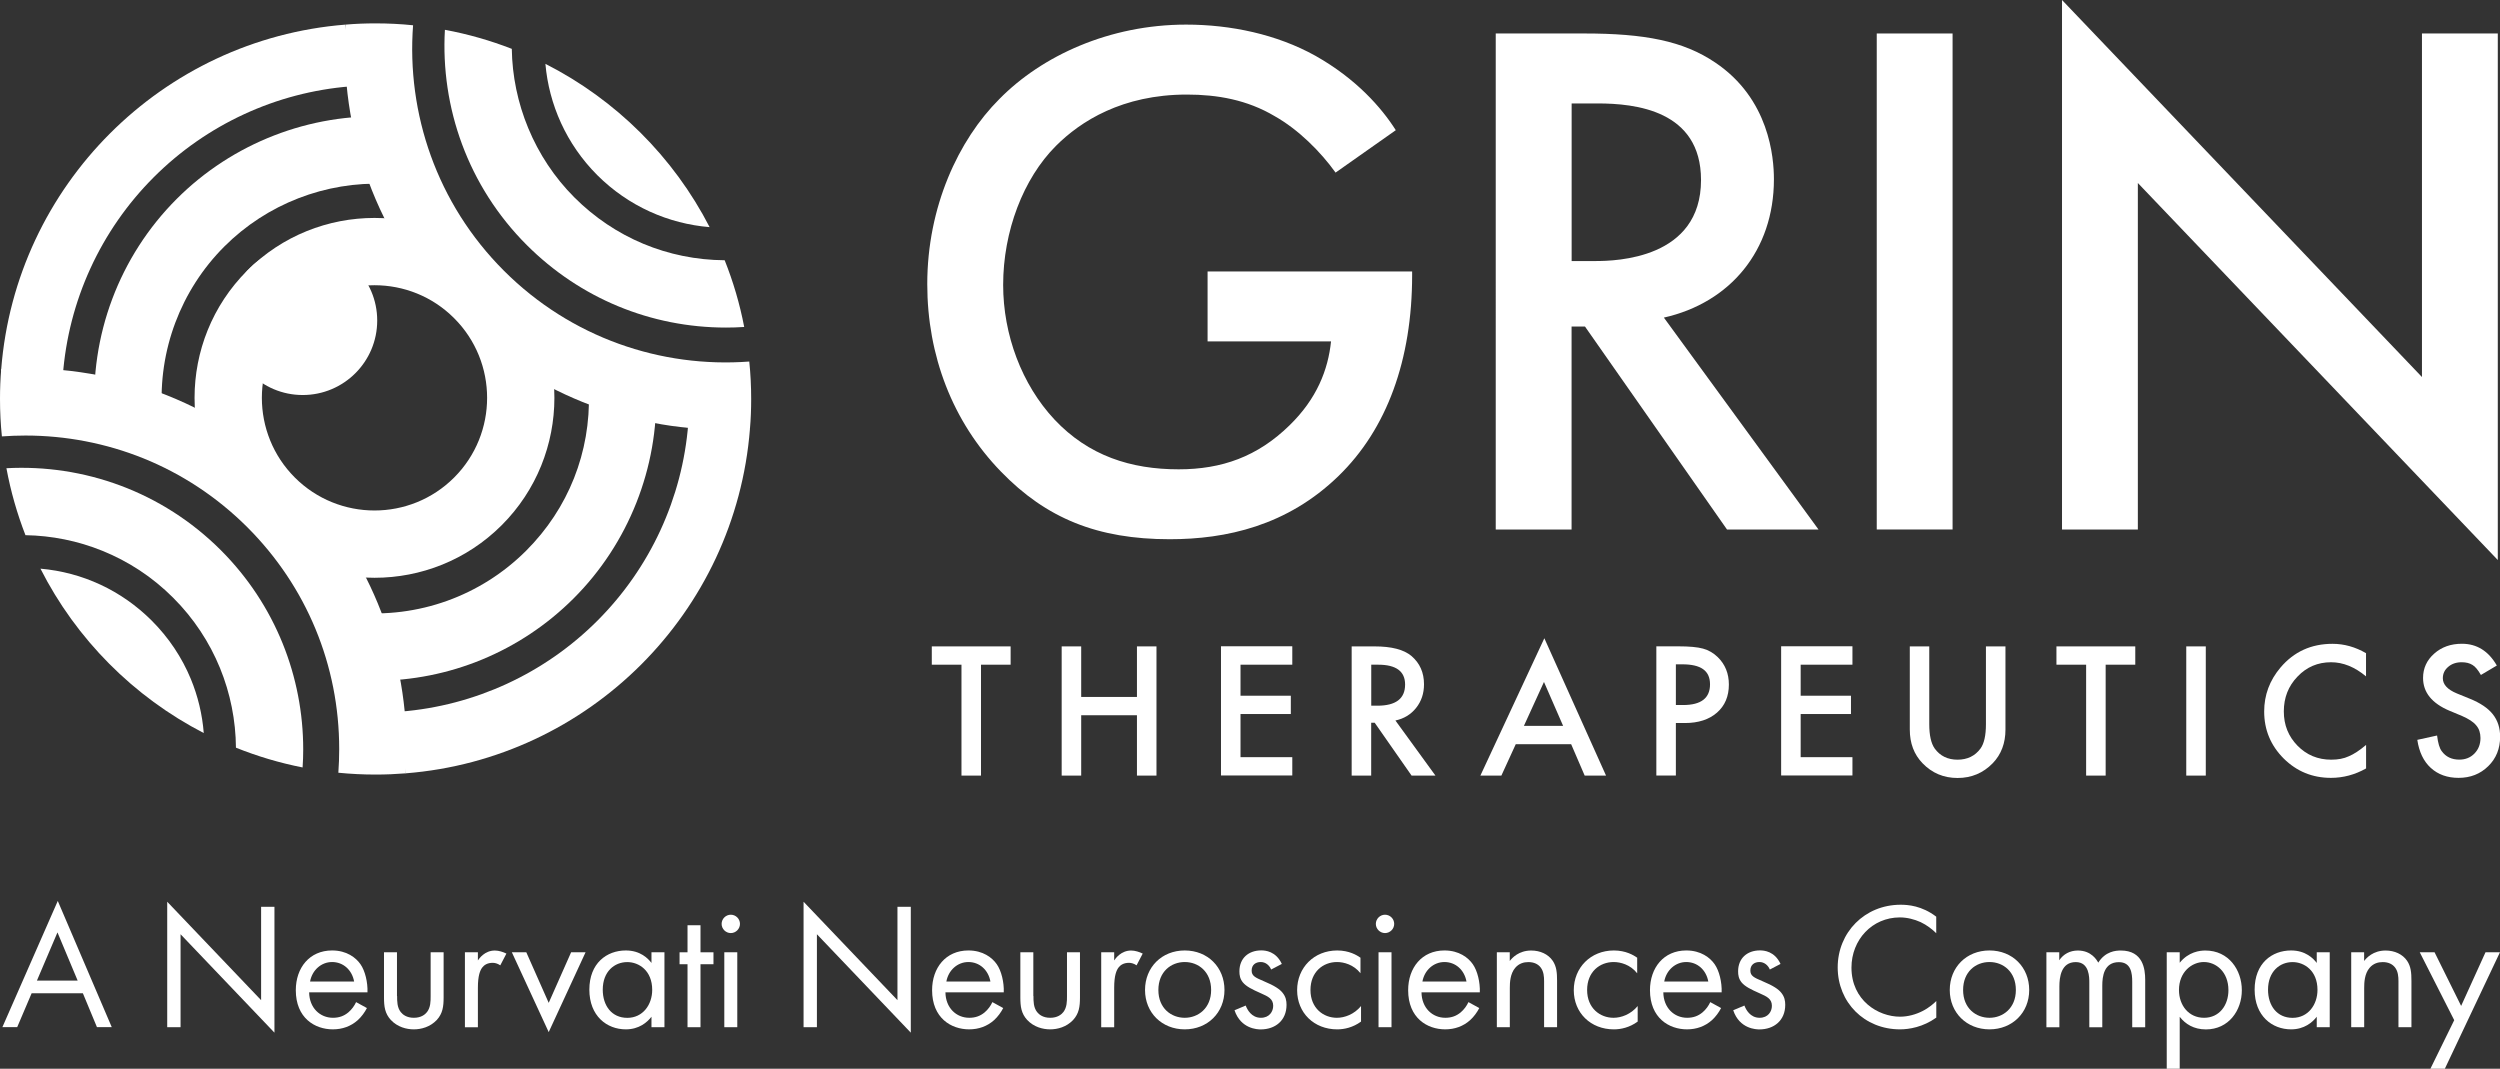
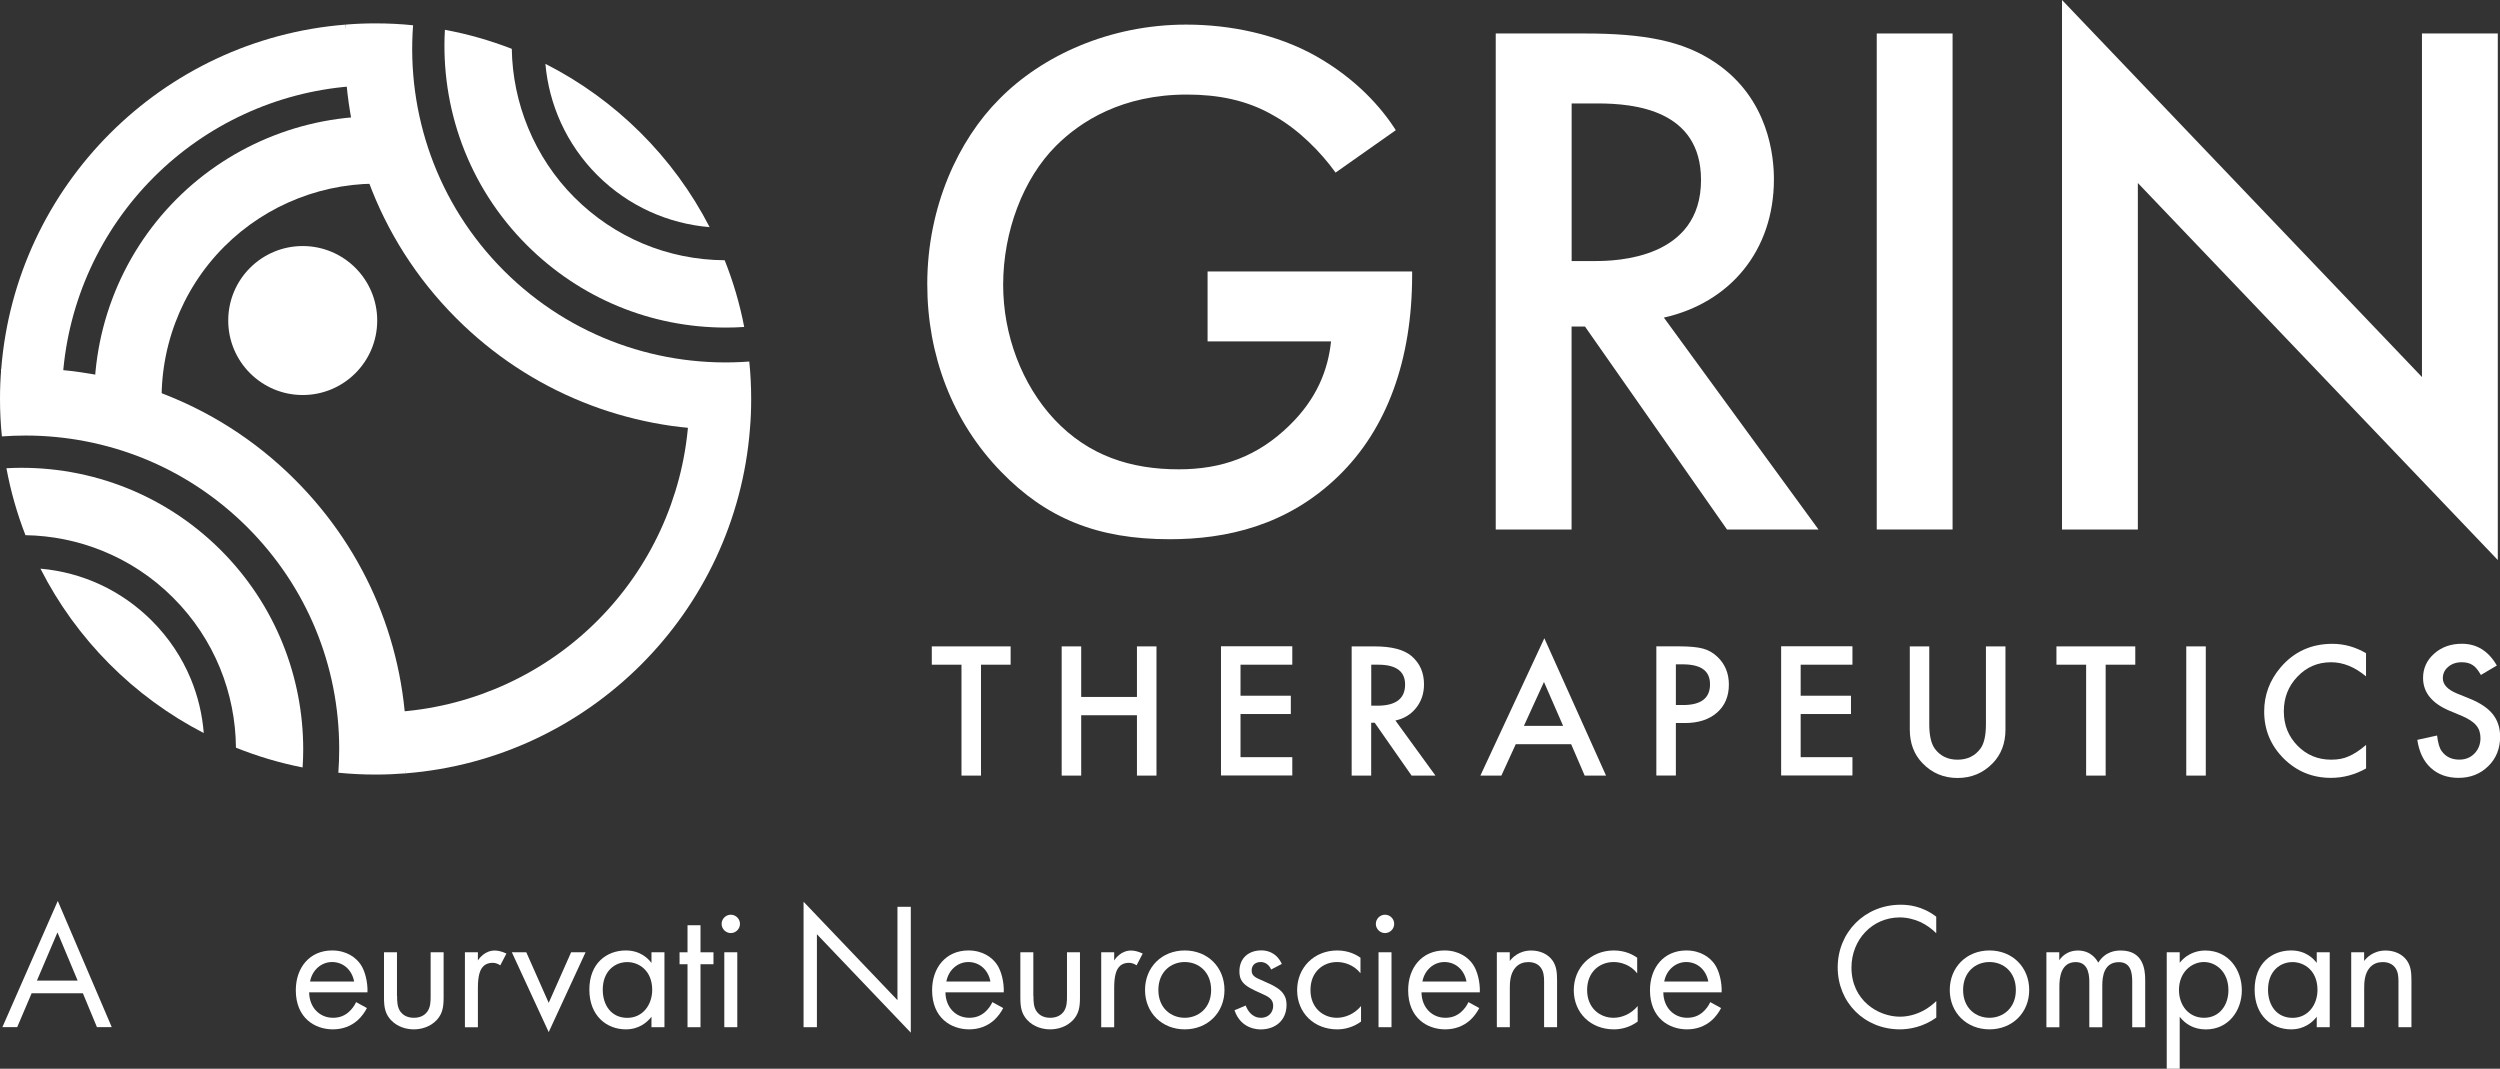
<svg xmlns="http://www.w3.org/2000/svg" xmlns:xlink="http://www.w3.org/1999/xlink" id="Layer_1" data-name="Layer 1" width="408.46" height="174.61" viewBox="0 0 408.46 174.61">
  <rect x="0" y="0" width="408.46" height="174.61" fill="#333333" stroke="none" />
  <defs>
    <style>
      .cls-1 {
        fill: #fff;
      }
    </style>
  </defs>
  <path id="fullLogo" class="cls-1" d="m197.31,44.35h33.41v.61c0,13.85-4.13,25.15-12.03,32.81-8.38,8.14-18.35,10.33-27.58,10.33-11.79,0-20.17-3.4-27.58-11.06-7.9-8.14-12.03-18.95-12.03-30.62,0-12.64,5.1-23.57,11.79-30.25,6.93-7.05,17.98-12.15,30.5-12.15,7.29,0,14.82,1.58,21.14,5.1,6.68,3.77,10.81,8.5,13.12,12.15l-9.84,6.93c-2.43-3.4-6.08-7.05-9.96-9.23-4.5-2.67-9.36-3.52-14.34-3.52-10.57,0-17.38,4.38-21.38,8.38-5.35,5.35-8.63,13.97-8.63,22.72,0,8.14,3.04,16.28,8.38,21.99,5.59,5.95,12.52,8.14,20.29,8.14,7.05,0,12.88-2.07,18.1-7.17,4.5-4.37,6.32-9.11,6.8-13.73h-20.17v-11.42Z" />
  <path id="fullLogo-2" data-name="fullLogo" class="cls-1" d="m258.85,5.47c9.84,0,16.16,1.21,21.38,4.74,8.87,5.95,9.6,15.55,9.6,19.08,0,11.66-7.17,20.17-17.98,22.6l25.27,34.63h-14.95l-23.21-33.17h-2.19v33.17h-12.39V5.47h14.46Zm-2.07,37.18h3.89c3.4,0,17.25-.36,17.25-13.24,0-11.42-10.81-12.51-16.89-12.51h-4.25v25.76Z" />
  <path id="fullLogo-3" data-name="fullLogo" class="cls-1" d="m319.02,5.47v81.04h-12.39V5.47h12.39Z" />
  <path id="fullLogo-4" data-name="fullLogo" class="cls-1" d="m336.9,86.51V0l58.81,61.6V5.47h12.39v86.03l-58.81-61.6v56.62h-12.39Z" />
  <path id="fullLogo-5" data-name="fullLogo" class="cls-1" d="m160.28,108.6v18.12h-3.19v-18.12h-4.85v-2.99h12.88v2.99h-4.84Z" />
  <path id="fullLogo-6" data-name="fullLogo" class="cls-1" d="m176.65,113.87h9.11v-8.26h3.19v21.11h-3.19v-9.86h-9.11v9.86h-3.19v-21.11h3.19v8.26Z" />
  <path id="fullLogo-7" data-name="fullLogo" class="cls-1" d="m211.14,108.6h-8.46v5.07h8.22v2.99h-8.22v7.05h8.46v2.99h-11.65v-21.11h11.65v2.99Z" />
  <path id="fullLogo-8" data-name="fullLogo" class="cls-1" d="m227.99,117.72l6.54,9h-3.9l-6.03-8.64h-.57v8.64h-3.19v-21.11h3.73c2.79,0,4.8.52,6.04,1.57,1.37,1.17,2.05,2.71,2.05,4.62,0,1.5-.43,2.78-1.29,3.86s-1.99,1.76-3.39,2.06Zm-3.96-2.42h1.01c3.02,0,4.53-1.15,4.53-3.46,0-2.16-1.47-3.24-4.4-3.24h-1.13v6.7Z" />
  <path id="fullLogo-9" data-name="fullLogo" class="cls-1" d="m256.69,121.59h-9.04l-2.35,5.13h-3.43l10.45-22.44,10.08,22.44h-3.49l-2.21-5.13Zm-1.3-2.99l-3.13-7.18-3.28,7.18h6.41Z" />
  <path id="fullLogo-10" data-name="fullLogo" class="cls-1" d="m273.81,118.14v8.57h-3.19v-21.11h3.61c1.77,0,3.1.12,4.01.37.91.25,1.71.71,2.41,1.39,1.21,1.18,1.82,2.68,1.82,4.48,0,1.93-.65,3.46-1.94,4.59-1.29,1.13-3.04,1.7-5.24,1.7h-1.48Zm0-2.95h1.19c2.93,0,4.39-1.13,4.39-3.38s-1.51-3.27-4.53-3.27h-1.05v6.64Z" />
  <path id="fullLogo-11" data-name="fullLogo" class="cls-1" d="m302.66,108.6h-8.46v5.07h8.22v2.99h-8.22v7.05h8.46v2.99h-11.65v-21.11h11.65v2.99Z" />
  <path id="fullLogo-12" data-name="fullLogo" class="cls-1" d="m315.21,105.61v12.71c0,1.81.3,3.14.89,3.98.88,1.21,2.13,1.82,3.73,1.82s2.86-.61,3.75-1.82c.59-.81.89-2.14.89-3.98v-12.71h3.19v13.59c0,2.22-.69,4.06-2.08,5.5-1.56,1.6-3.47,2.41-5.74,2.41s-4.18-.8-5.73-2.41c-1.39-1.44-2.08-3.27-2.08-5.5v-13.59h3.19Z" />
  <path id="fullLogo-13" data-name="fullLogo" class="cls-1" d="m344.03,108.6v18.12h-3.19v-18.12h-4.85v-2.99h12.88v2.99h-4.84Z" />
  <path id="fullLogo-14" data-name="fullLogo" class="cls-1" d="m360.39,105.61v21.11h-3.19v-21.11h3.19Z" />
  <path id="fullLogo-15" data-name="fullLogo" class="cls-1" d="m386.57,106.74v3.77c-1.84-1.54-3.75-2.31-5.71-2.31-2.17,0-4,.78-5.48,2.34-1.5,1.55-2.24,3.45-2.24,5.69s.75,4.08,2.24,5.61c1.49,1.52,3.33,2.28,5.5,2.28,1.12,0,2.07-.18,2.86-.55.44-.18.89-.43,1.36-.74.47-.31.96-.68,1.48-1.12v3.84c-1.82,1.03-3.74,1.54-5.74,1.54-3.02,0-5.59-1.05-7.72-3.16-2.12-2.12-3.19-4.68-3.19-7.68,0-2.69.89-5.09,2.67-7.19,2.19-2.58,5.02-3.87,8.49-3.87,1.9,0,3.73.51,5.5,1.54Z" />
  <path id="fullLogo-16" data-name="fullLogo" class="cls-1" d="m407.92,108.75l-2.58,1.53c-.48-.84-.94-1.39-1.38-1.64-.46-.29-1.04-.44-1.76-.44-.88,0-1.62.25-2.2.75-.58.49-.88,1.11-.88,1.86,0,1.03.77,1.86,2.3,2.49l2.11.86c1.71.69,2.97,1.54,3.76,2.54s1.19,2.22,1.19,3.67c0,1.94-.65,3.55-1.94,4.81-1.3,1.28-2.92,1.91-4.85,1.91-1.83,0-3.35-.54-4.54-1.63-1.18-1.08-1.91-2.61-2.2-4.58l3.23-.71c.15,1.24.4,2.1.77,2.57.66.91,1.61,1.37,2.87,1.37.99,0,1.82-.33,2.47-1s.98-1.51.98-2.53c0-.41-.06-.79-.17-1.13-.11-.34-.29-.66-.53-.94-.24-.29-.55-.56-.94-.81s-.84-.49-1.37-.72l-2.04-.85c-2.89-1.22-4.33-3.01-4.33-5.36,0-1.59.61-2.91,1.82-3.98,1.21-1.08,2.72-1.61,4.53-1.61,2.43,0,4.33,1.18,5.7,3.55Z" />
  <a xlink:href="80.05042">
    <path id="fullLogo-17" data-name="fullLogo" class="cls-1" d="m57.26,14.11c-12.11.96-23.52,6.23-32.13,14.84-8.69,8.69-13.97,20.22-14.87,32.47l-10.09-.74c.01-.13.02-.25.03-.38C2.56,30.31,26.48,6.39,56.46,4.02l.8,10.09Z" />
  </a>
  <a xlink:href="80.05042">
    <path id="fullLogo-18" data-name="fullLogo" class="cls-1" d="m122.53,70.06v.02c-2.36,29.98-26.26,53.9-56.24,56.27h-.03l-.8-10.08c12.12-.97,23.53-6.24,32.14-14.85,8.62-8.62,13.89-20.04,14.85-32.16l10.08.8Z" />
  </a>
  <a xlink:href="20.977">
    <path id="fullLogo-19" data-name="fullLogo" class="cls-1" d="m15.5,68.12c-.88-13.26,3.99-26.24,13.38-35.63,9.12-9.12,21.75-14.02,34.62-13.44l-.49,10.99c-9.81-.43-19.41,3.29-26.35,10.23-7.14,7.14-10.85,17.03-10.18,27.12l-10.98.73Z" />
  </a>
  <a xlink:href="20.977">
-     <path id="fullLogo-20" data-name="fullLogo" class="cls-1" d="m61.22,111.23c-1.46,0-2.92-.07-4.38-.21l1.04-10.95c10.44.98,20.68-2.7,28.09-10.1,6.9-6.9,10.54-16.09,10.24-25.85l10.99-.34c.39,12.64-4.52,25.03-13.46,33.97-8.69,8.69-20.35,13.48-32.52,13.48Z" />
-   </a>
-   <path id="fullLogo-21" data-name="fullLogo" class="cls-1" d="m81.98,44.21c-11.46-11.47-30.12-11.47-41.59,0-11.47,11.46-11.47,30.12,0,41.59,5.73,5.74,13.26,8.6,20.8,8.6s15.06-2.87,20.79-8.6c5.73-5.73,8.6-13.27,8.6-20.8s-2.87-15.06-8.6-20.79Zm-7.78,33.81c-7.17,7.18-18.85,7.18-26.03,0s-7.18-18.86,0-26.03c3.59-3.59,8.3-5.39,13.02-5.39s9.43,1.8,13.01,5.39c7.18,7.17,7.18,18.85,0,26.03Z" />
+     </a>
  <path id="fullLogo-22" data-name="fullLogo" class="cls-1" d="m122.42,59.07c-14.38,1.08-29.12-3.87-40.09-14.84-10.97-10.97-15.92-25.72-14.84-40.1-2.01-.21-4.05-.31-6.12-.31-1.65,0-3.28.06-4.89.2-1.1,17.24,4.93,34.84,18.07,47.98,12.13,12.14,28.07,18.21,44.01,18.21,1.32,0,2.65-.04,3.97-.13v-.02c.14-1.6.2-3.23.2-4.87,0-2.06-.1-4.1-.31-6.12Z" />
  <path id="fullLogo-23" data-name="fullLogo" class="cls-1" d="m118.4,42.52c-9.28-.06-17.98-3.69-24.55-10.26s-10.11-15.47-10.23-24.28c-3.5-1.36-7.15-2.41-10.93-3.11-.72,12.64,3.74,25.53,13.38,35.17,8.7,8.69,20.26,13.48,32.55,13.48.99,0,1.98-.03,2.97-.1-.72-3.77-1.8-7.41-3.19-10.9Z" />
  <path id="fullLogo-24" data-name="fullLogo" class="cls-1" d="m89.11,10.43c.58,6.63,3.41,13.11,8.47,18.18,5.12,5.11,11.66,7.95,18.36,8.5-5.9-11.47-15.32-20.83-26.83-26.68Z" />
  <path id="fullLogo-25" data-name="fullLogo" class="cls-1" d="m48.19,78.37C35.05,65.23,17.44,59.2.2,60.3c-.14,1.61-.2,3.24-.2,4.89,0,2.06.1,4.1.31,6.11,1.29-.09,2.57-.14,3.86-.14,6.56,0,13.13,1.25,19.3,3.74,6.17,2.5,11.94,6.25,16.94,11.24,9.68,9.68,15.01,22.55,15.01,36.24,0,1.3-.05,2.59-.14,3.87,2,.2,4.03.3,6.09.3,1.66,0,3.3-.07,4.92-.2.09-1.32.13-2.64.13-3.97,0-16.63-6.48-32.26-18.23-44.01Z" />
  <path id="fullLogo-26" data-name="fullLogo" class="cls-1" d="m36.08,89.89c-9.61-9.6-22.43-14.07-35.03-13.39.7,3.78,1.75,7.44,3.11,10.94,4.27.07,8.54.92,12.56,2.55,4.21,1.7,8.17,4.26,11.58,7.68,6.76,6.76,10.18,15.61,10.25,24.49,3.48,1.4,7.13,2.49,10.89,3.23.07-.98.1-1.97.1-2.95,0-11.79-4.49-23.57-13.46-32.55Z" />
  <path id="fullLogo-27" data-name="fullLogo" class="cls-1" d="m31.18,110.94c-1.46-3.53-3.61-6.76-6.39-9.54-4.94-4.93-11.31-7.89-18.18-8.49,5.84,11.52,15.21,20.94,26.68,26.86-.24-3.07-.96-6.04-2.11-8.83Z" />
  <a xlink:href="80.05042">
    <circle id="fullLogo-28" data-name="fullLogo" class="cls-1" cx="49.46" cy="52.37" r="12.17" />
  </a>
  <path id="fullLogo-29" data-name="fullLogo" class="cls-1" d="m13.54,162.28H5.17l-2.36,5.54H.39l9.05-20.62,8.82,20.62h-2.42l-2.3-5.54Zm-.85-2.06l-3.3-7.88-3.36,7.88h6.67Z" />
-   <path id="fullLogo-30" data-name="fullLogo" class="cls-1" d="m27.32,167.83v-20.5l15.34,16.08v-15.25h2.18v20.56l-15.34-16.08v15.19h-2.18Z" />
  <path id="fullLogo-31" data-name="fullLogo" class="cls-1" d="m59.95,164.7c-.35.68-.88,1.42-1.5,1.98-1.12,1-2.51,1.5-4.07,1.5-2.95,0-6.05-1.86-6.05-6.4,0-3.66,2.24-6.49,5.93-6.49,2.39,0,3.89,1.18,4.63,2.24.77,1.09,1.21,2.98,1.15,4.6h-9.53c.03,2.54,1.77,4.16,3.89,4.16,1,0,1.8-.29,2.51-.88.56-.47,1-1.09,1.27-1.68l1.77.97Zm-2.09-4.33c-.35-1.92-1.8-3.19-3.6-3.19s-3.27,1.36-3.6,3.19h7.2Z" />
  <path id="fullLogo-32" data-name="fullLogo" class="cls-1" d="m64.88,162.73c0,.86,0,1.86.59,2.62.32.41.97.94,2.15.94s1.83-.53,2.15-.94c.59-.77.59-1.77.59-2.62v-7.14h2.12v7.37c0,1.5-.15,2.63-1.12,3.69-1.09,1.15-2.54,1.53-3.75,1.53s-2.66-.38-3.75-1.53c-.97-1.06-1.12-2.18-1.12-3.69v-7.37h2.12v7.14Z" />
  <path id="fullLogo-33" data-name="fullLogo" class="cls-1" d="m75.96,155.59h2.12v1.33c.21-.32,1.12-1.62,2.77-1.62.65,0,1.36.24,1.89.5l-1,1.92c-.47-.32-.91-.41-1.24-.41-.86,0-1.39.35-1.71.77-.35.47-.71,1.3-.71,3.3v6.46h-2.12v-12.24Z" />
  <path id="fullLogo-34" data-name="fullLogo" class="cls-1" d="m85.99,155.59l3.66,8.26,3.66-8.26h2.36l-6.02,13.04-6.02-13.04h2.36Z" />
  <path id="fullLogo-35" data-name="fullLogo" class="cls-1" d="m106.44,155.59h2.12v12.24h-2.12v-1.71c-.71.92-2.04,2.06-4.19,2.06-3.1,0-5.96-2.18-5.96-6.49s2.83-6.4,5.96-6.4c2.36,0,3.63,1.3,4.19,2.04v-1.74Zm-7.96,6.11c0,2.62,1.47,4.6,4.01,4.6s4.07-2.15,4.07-4.57c0-3.16-2.18-4.54-4.07-4.54-2.09,0-4.01,1.53-4.01,4.51Z" />
  <path id="fullLogo-36" data-name="fullLogo" class="cls-1" d="m114.45,157.54v10.29h-2.12v-10.29h-1.3v-1.95h1.3v-4.42h2.12v4.42h2.12v1.95h-2.12Z" />
  <path id="fullLogo-37" data-name="fullLogo" class="cls-1" d="m119.4,149.45c.83,0,1.5.68,1.5,1.5s-.68,1.5-1.5,1.5-1.5-.68-1.5-1.5.68-1.5,1.5-1.5Zm1.06,6.14v12.24h-2.12v-12.24h2.12Z" />
  <path id="fullLogo-38" data-name="fullLogo" class="cls-1" d="m131.29,167.83v-20.5l15.34,16.08v-15.25h2.18v20.56l-15.34-16.08v15.19h-2.18Z" />
  <path id="fullLogo-39" data-name="fullLogo" class="cls-1" d="m163.91,164.7c-.35.68-.88,1.42-1.5,1.98-1.12,1-2.51,1.5-4.07,1.5-2.95,0-6.05-1.86-6.05-6.4,0-3.66,2.24-6.49,5.93-6.49,2.39,0,3.89,1.18,4.63,2.24.77,1.09,1.21,2.98,1.15,4.6h-9.53c.03,2.54,1.77,4.16,3.89,4.16,1,0,1.8-.29,2.51-.88.56-.47,1-1.09,1.27-1.68l1.77.97Zm-2.09-4.33c-.35-1.92-1.8-3.19-3.6-3.19s-3.27,1.36-3.6,3.19h7.2Z" />
  <path id="fullLogo-40" data-name="fullLogo" class="cls-1" d="m168.85,162.73c0,.86,0,1.86.59,2.62.32.41.97.94,2.15.94s1.83-.53,2.15-.94c.59-.77.59-1.77.59-2.62v-7.14h2.12v7.37c0,1.5-.15,2.63-1.12,3.69-1.09,1.15-2.54,1.53-3.75,1.53s-2.66-.38-3.75-1.53c-.97-1.06-1.12-2.18-1.12-3.69v-7.37h2.12v7.14Z" />
  <path id="fullLogo-41" data-name="fullLogo" class="cls-1" d="m179.92,155.59h2.12v1.33c.21-.32,1.12-1.62,2.77-1.62.65,0,1.36.24,1.89.5l-1,1.92c-.47-.32-.91-.41-1.24-.41-.86,0-1.39.35-1.71.77-.35.47-.71,1.3-.71,3.3v6.46h-2.12v-12.24Z" />
  <path id="fullLogo-42" data-name="fullLogo" class="cls-1" d="m187.08,161.75c0-3.72,2.74-6.46,6.49-6.46s6.49,2.74,6.49,6.46-2.77,6.43-6.49,6.43-6.49-2.71-6.49-6.43Zm2.18,0c0,3.01,2.12,4.54,4.31,4.54s4.31-1.56,4.31-4.54-2.07-4.57-4.31-4.57-4.31,1.59-4.31,4.57Z" />
  <path id="fullLogo-43" data-name="fullLogo" class="cls-1" d="m207.69,158.42c-.29-.71-.91-1.24-1.71-1.24s-1.48.44-1.48,1.39c0,.88.59,1.15,1.98,1.74,1.77.74,2.6,1.3,3.07,1.89.53.65.65,1.3.65,1.98,0,2.57-1.86,4.01-4.22,4.01-.5,0-3.25-.06-4.28-3.13l1.83-.77c.24.65.94,2,2.48,2,1.39,0,2.01-1.03,2.01-1.95,0-1.15-.83-1.53-1.98-2.04-1.47-.65-2.42-1.12-2.98-1.8-.47-.59-.56-1.18-.56-1.8,0-2.15,1.5-3.42,3.57-3.42.65,0,2.39.12,3.36,2.21l-1.74.91Z" />
  <path id="fullLogo-44" data-name="fullLogo" class="cls-1" d="m222.28,159.01c-1.12-1.42-2.74-1.83-3.83-1.83-2.27,0-4.34,1.59-4.34,4.57s2.12,4.54,4.31,4.54c1.27,0,2.83-.56,3.95-1.92v2.54c-1.33.97-2.74,1.27-3.89,1.27-3.8,0-6.55-2.71-6.55-6.4s2.77-6.49,6.55-6.49c1.95,0,3.21.77,3.8,1.18v2.54Z" />
  <path id="fullLogo-45" data-name="fullLogo" class="cls-1" d="m226.29,149.45c.83,0,1.5.68,1.5,1.5s-.68,1.5-1.5,1.5-1.5-.68-1.5-1.5.68-1.5,1.5-1.5Zm1.06,6.14v12.24h-2.12v-12.24h2.12Z" />
  <path id="fullLogo-46" data-name="fullLogo" class="cls-1" d="m241.69,164.7c-.35.68-.88,1.42-1.5,1.98-1.12,1-2.51,1.5-4.07,1.5-2.95,0-6.05-1.86-6.05-6.4,0-3.66,2.24-6.49,5.93-6.49,2.39,0,3.89,1.18,4.63,2.24.77,1.09,1.21,2.98,1.15,4.6h-9.53c.03,2.54,1.77,4.16,3.89,4.16,1,0,1.8-.29,2.51-.88.56-.47,1-1.09,1.27-1.68l1.77.97Zm-2.09-4.33c-.35-1.92-1.8-3.19-3.6-3.19s-3.27,1.36-3.6,3.19h7.2Z" />
  <path id="fullLogo-47" data-name="fullLogo" class="cls-1" d="m244.55,155.59h2.12v1.42c.38-.5,1.47-1.71,3.51-1.71,1.45,0,2.77.59,3.51,1.68.62.92.71,1.92.71,3.27v7.58h-2.12v-7.52c0-.74-.06-1.59-.56-2.24-.41-.53-1.06-.88-2.01-.88-.74,0-1.53.21-2.15.94-.83.97-.88,2.42-.88,3.3v6.4h-2.12v-12.24Z" />
  <path id="fullLogo-48" data-name="fullLogo" class="cls-1" d="m267.48,159.01c-1.12-1.42-2.74-1.83-3.83-1.83-2.27,0-4.34,1.59-4.34,4.57s2.12,4.54,4.31,4.54c1.27,0,2.83-.56,3.95-1.92v2.54c-1.33.97-2.74,1.27-3.89,1.27-3.8,0-6.55-2.71-6.55-6.4s2.77-6.49,6.55-6.49c1.95,0,3.22.77,3.81,1.18v2.54Z" />
  <path id="fullLogo-49" data-name="fullLogo" class="cls-1" d="m281.2,164.7c-.35.68-.88,1.42-1.5,1.98-1.12,1-2.51,1.5-4.07,1.5-2.95,0-6.05-1.86-6.05-6.4,0-3.66,2.24-6.49,5.93-6.49,2.39,0,3.89,1.18,4.63,2.24.77,1.09,1.21,2.98,1.15,4.6h-9.53c.03,2.54,1.77,4.16,3.89,4.16,1,0,1.8-.29,2.51-.88.56-.47,1-1.09,1.27-1.68l1.77.97Zm-2.09-4.33c-.35-1.92-1.8-3.19-3.6-3.19s-3.27,1.36-3.6,3.19h7.2Z" />
-   <path id="fullLogo-50" data-name="fullLogo" class="cls-1" d="m289.17,158.42c-.29-.71-.91-1.24-1.71-1.24s-1.48.44-1.48,1.39c0,.88.59,1.15,1.98,1.74,1.77.74,2.6,1.3,3.07,1.89.53.65.65,1.3.65,1.98,0,2.57-1.86,4.01-4.22,4.01-.5,0-3.25-.06-4.28-3.13l1.83-.77c.24.65.94,2,2.48,2,1.39,0,2.01-1.03,2.01-1.95,0-1.15-.83-1.53-1.98-2.04-1.47-.65-2.42-1.12-2.98-1.8-.47-.59-.56-1.18-.56-1.8,0-2.15,1.5-3.42,3.57-3.42.65,0,2.39.12,3.36,2.21l-1.74.91Z" />
  <path id="fullLogo-51" data-name="fullLogo" class="cls-1" d="m316.37,152.49c-.62-.62-1.56-1.36-2.57-1.83-1.03-.47-2.24-.77-3.39-.77-4.54,0-7.91,3.66-7.91,8.2,0,5.34,4.34,8.02,7.93,8.02,1.33,0,2.62-.38,3.66-.91,1.12-.56,1.92-1.3,2.27-1.65v2.71c-2.18,1.56-4.45,1.92-5.93,1.92-5.84,0-10.18-4.42-10.18-10.12s4.39-10.24,10.29-10.24c1.18,0,3.45.15,5.81,1.95v2.71Z" />
  <path id="fullLogo-52" data-name="fullLogo" class="cls-1" d="m318.56,161.75c0-3.72,2.74-6.46,6.49-6.46s6.49,2.74,6.49,6.46-2.77,6.43-6.49,6.43-6.49-2.71-6.49-6.43Zm2.18,0c0,3.01,2.12,4.54,4.31,4.54s4.31-1.56,4.31-4.54-2.06-4.57-4.31-4.57-4.31,1.59-4.31,4.57Z" />
  <path id="fullLogo-53" data-name="fullLogo" class="cls-1" d="m334.33,155.59h2.12v1.3c.68-1,1.74-1.59,3.04-1.59,2.21,0,3.1,1.56,3.33,1.98,1.18-1.86,2.86-1.98,3.69-1.98,3.63,0,3.98,3.04,3.98,4.78v7.76h-2.12v-7.43c0-1.39-.18-3.21-2.18-3.21-2.45,0-2.71,2.36-2.71,3.83v6.81h-2.12v-7.26c0-.86.03-3.39-2.21-3.39-2.42,0-2.68,2.51-2.68,3.98v6.67h-2.12v-12.24Z" />
  <path id="fullLogo-54" data-name="fullLogo" class="cls-1" d="m356.13,174.61h-2.12v-19.02h2.12v1.71c1.45-1.8,3.3-2,4.19-2,3.83,0,5.96,3.19,5.96,6.49s-2.15,6.4-5.87,6.4c-1.98,0-3.36-.88-4.28-2.06v8.5Zm7.96-12.83c0-3.01-2.04-4.6-4.01-4.6s-4.07,1.62-4.07,4.57c0,2.51,1.59,4.54,4.1,4.54s3.98-2.06,3.98-4.51Z" />
  <path id="fullLogo-55" data-name="fullLogo" class="cls-1" d="m378.52,155.59h2.12v12.24h-2.12v-1.71c-.71.92-2.04,2.06-4.19,2.06-3.1,0-5.96-2.18-5.96-6.49s2.83-6.4,5.96-6.4c2.36,0,3.63,1.3,4.19,2.04v-1.74Zm-7.96,6.11c0,2.62,1.47,4.6,4.01,4.6s4.07-2.15,4.07-4.57c0-3.16-2.18-4.54-4.07-4.54-2.09,0-4.01,1.53-4.01,4.51Z" />
  <path id="fullLogo-56" data-name="fullLogo" class="cls-1" d="m384.14,155.59h2.12v1.42c.38-.5,1.47-1.71,3.51-1.71,1.45,0,2.77.59,3.51,1.68.62.92.71,1.92.71,3.27v7.58h-2.12v-7.52c0-.74-.06-1.59-.56-2.24-.41-.53-1.06-.88-2.01-.88-.74,0-1.53.21-2.15.94-.83.97-.88,2.42-.88,3.3v6.4h-2.12v-12.24Z" />
-   <path id="fullLogo-57" data-name="fullLogo" class="cls-1" d="m400.98,166.68l-5.63-11.09h2.42l4.34,8.76,3.98-8.76h2.36l-9,19.02h-2.36l3.89-7.93Z" />
</svg>